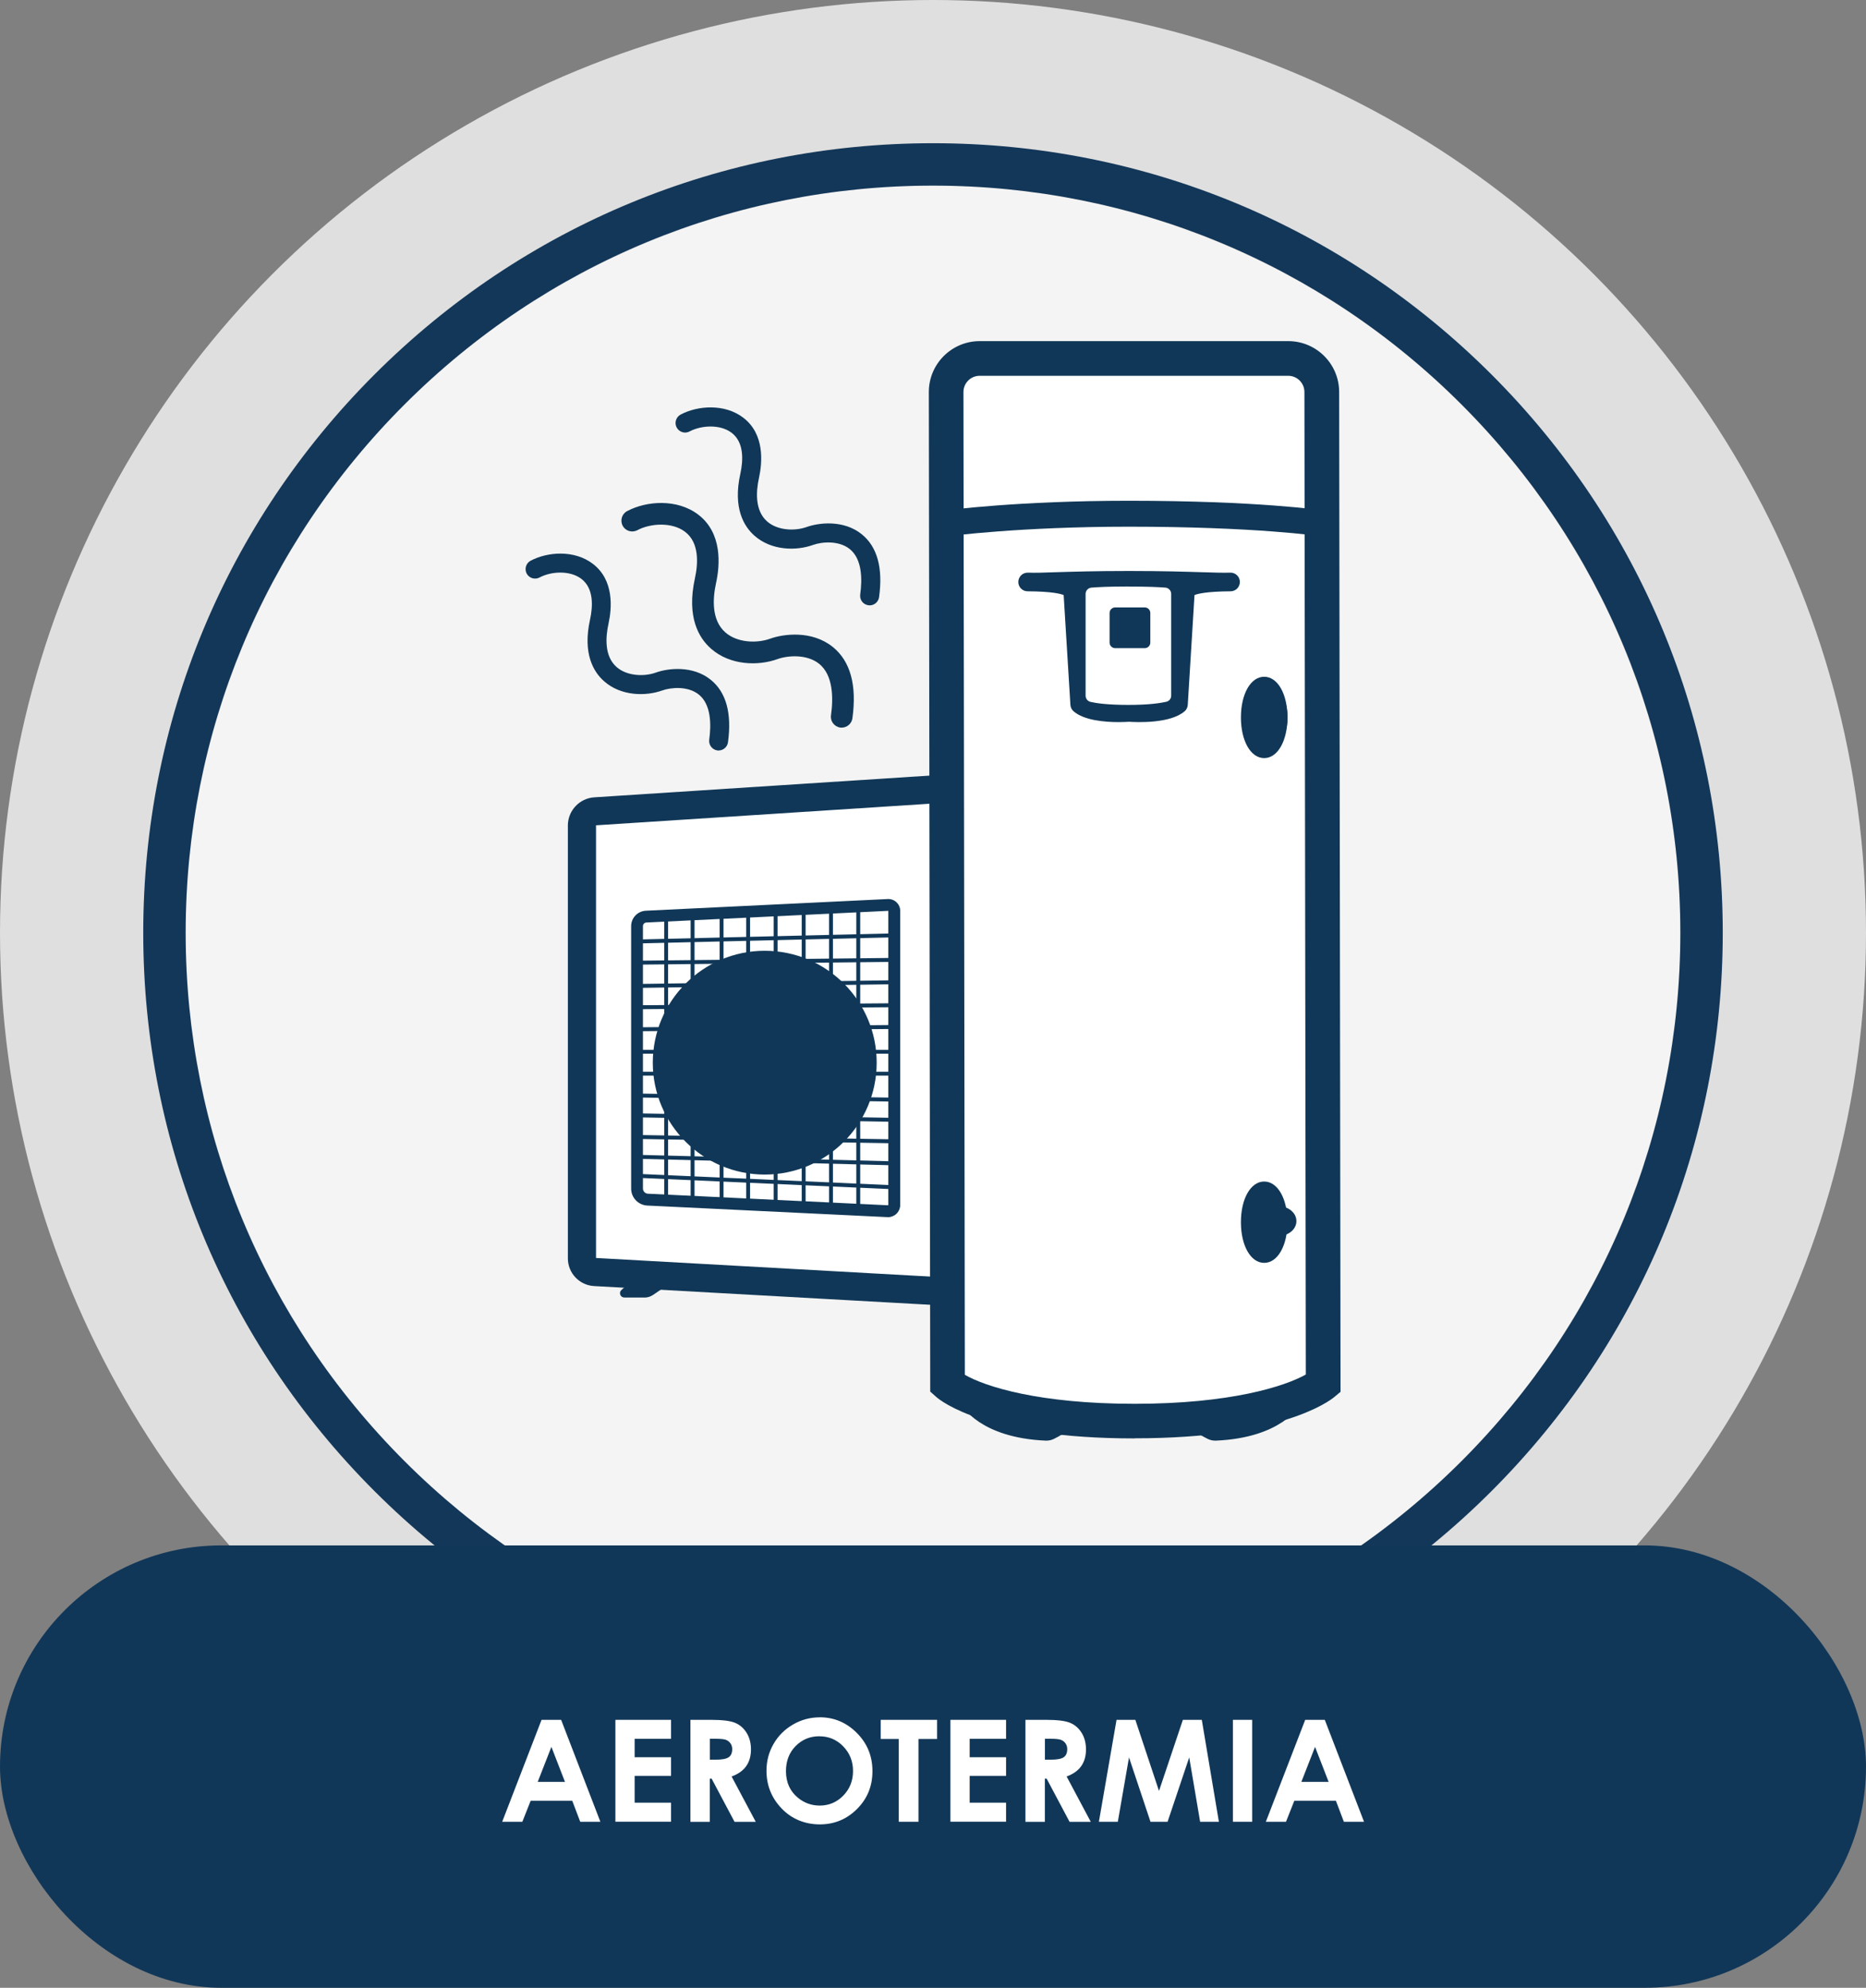
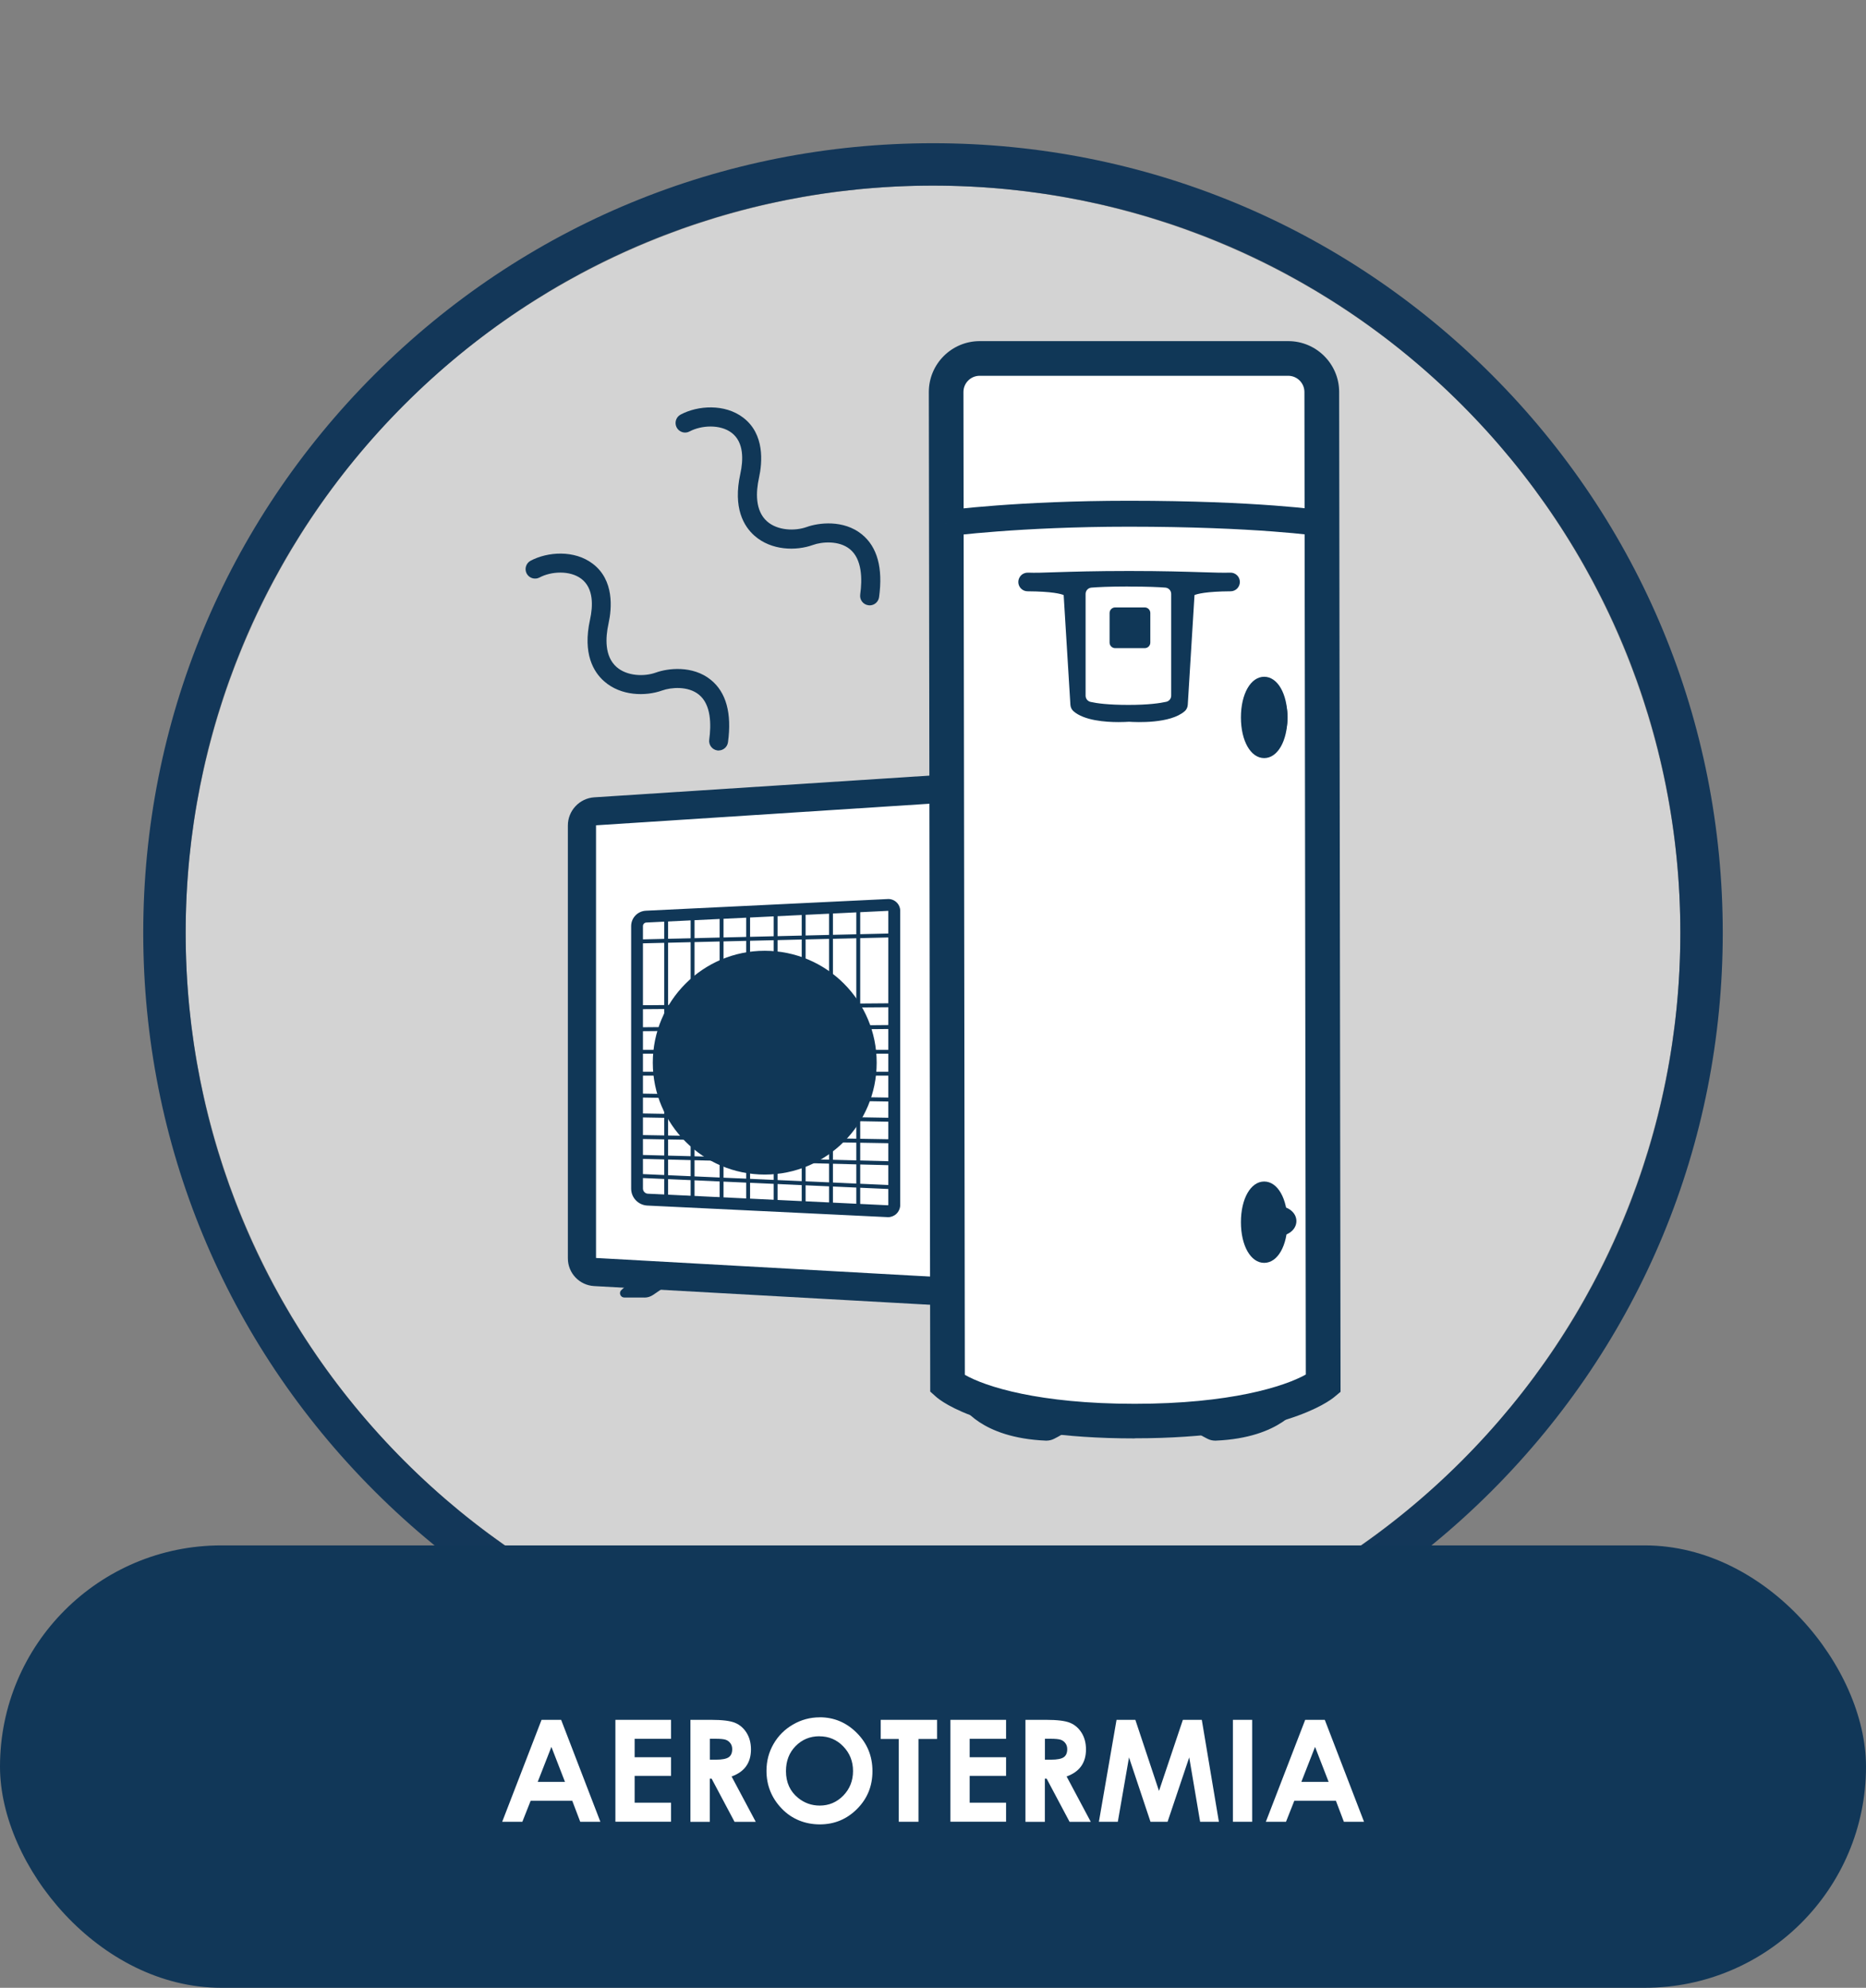
<svg xmlns="http://www.w3.org/2000/svg" id="Capa_2" viewBox="0 0 335.3 357.26">
  <rect x="0" y="0" width="335.3" height="357.26" fill="#808080" stroke="none" />
  <defs>
    <style>.cls-1,.cls-2,.cls-3{fill:#fff;}.cls-4{fill:#133759;}.cls-5{fill:#113758;}.cls-6{fill:#103757;}.cls-2{opacity:.75;}.cls-3{opacity:.65;}</style>
  </defs>
  <g id="DISEÑO">
    <g>
      <g>
-         <circle class="cls-2" cx="167.65" cy="167.65" r="167.65" />
        <circle class="cls-3" cx="167.65" cy="167.65" r="134.29" />
        <path class="cls-4" d="M167.65,309.56c-37.91,0-73.54-14.76-100.35-41.56-26.8-26.8-41.56-62.44-41.56-100.35s14.76-73.54,41.56-100.35c26.8-26.8,62.44-41.56,100.35-41.56s73.54,14.76,100.35,41.56c26.8,26.8,41.56,62.44,41.56,100.35s-14.76,73.54-41.56,100.35c-26.8,26.8-62.44,41.56-100.35,41.56Zm0-276.2c-35.87,0-69.59,13.97-94.96,39.33-25.36,25.36-39.33,59.09-39.33,94.96s13.97,69.59,39.33,94.96c25.36,25.36,59.09,39.33,94.96,39.33s69.59-13.97,94.96-39.33c25.36-25.36,39.33-59.09,39.33-94.96s-13.97-69.59-39.33-94.96c-25.36-25.36-59.09-39.33-94.96-39.33Z" />
      </g>
      <g>
        <g>
          <g>
            <path class="cls-1" d="M191.68,233.31l15.7-4.76c1.18-.38,1.97-1.48,1.97-2.71v-15.68c0-.76-.3-1.48-.84-2.02l-1.31-1.31c-.4-.4-.63-.95-.63-1.52v-67.34l-15.1,2.37" />
            <path class="cls-6" d="M192.04,234.5l-.72-2.38,15.7-4.76c.64-.21,1.09-.82,1.09-1.52v-15.68c0-.43-.17-.83-.47-1.14l-1.31-1.31c-.64-.64-1-1.5-1-2.4v-65.88l-13.66,2.14-.39-2.46,16.54-2.59v68.79c0,.24,.09,.47,.27,.64l1.31,1.31c.77,.77,1.2,1.8,1.2,2.9v15.68c0,1.78-1.14,3.35-2.84,3.9l-15.72,4.77Z" />
          </g>
          <g>
            <path class="cls-6" d="M115.5,229.09l-3.48,3.15c-.16,.14-.06,.41,.16,.41h3.61c.44,0,.87-.13,1.24-.38l4.66-3.17h-6.2Z" />
            <path class="cls-6" d="M115.8,233.2h-3.61c-.33,0-.62-.2-.73-.5-.12-.31-.04-.65,.21-.86l3.63-3.29h8.2l-6.15,4.18c-.46,.31-.99,.48-1.55,.48Zm-2.79-1.1h2.79c.33,0,.65-.1,.93-.28l3.18-2.16h-4.19l-2.7,2.45Z" />
          </g>
          <g>
            <path class="cls-6" d="M180.13,232.48l-4.53,3.33c-.32,.24-.15,.75,.25,.75h5.37c.25,0,.5-.07,.71-.21l5.06-3.28-6.85-.59Z" />
            <path class="cls-6" d="M181.22,237.11h-5.37c-.42,0-.79-.27-.92-.67s0-.83,.35-1.08l4.7-3.45,8.66,.75-6.41,4.15c-.3,.19-.65,.3-1.01,.3Zm-4.95-1.1h4.95c.14,0,.29-.04,.41-.12l3.71-2.4-5.04-.44-4.03,2.96Z" />
          </g>
          <g>
            <path class="cls-1" d="M104.56,148.35v77.8c0,1.31,1.02,2.38,2.32,2.46l84.58,4.71c.54,.03,.99-.4,.98-.94l-.97-92.05-84.54,5.48c-1.34,.09-2.38,1.2-2.38,2.53Z" />
            <path class="cls-6" d="M191.52,235.85c-.06,0-.13,0-.19,0l-84.58-4.71c-2.64-.15-4.71-2.33-4.71-4.98v-77.8c0-2.66,2.08-4.88,4.74-5.06l87.21-5.65,1,94.72c0,.95-.38,1.88-1.07,2.54-.64,.62-1.51,.96-2.39,.96Zm-84.43-9.76l82.81,4.61-.92-87.67-81.88,5.3h0v77.75Z" />
          </g>
          <g>
            <path class="cls-6" d="M159.55,218.75s-.07,0-.1,0l-43.13-2.08c-1.63-.08-2.91-1.42-2.91-3.05v-47.17c0-1.48,1.16-2.69,2.64-2.77l43.48-2.1c.58-.03,1.15,.19,1.57,.59,.42,.4,.66,.96,.66,1.54v52.84c0,.6-.25,1.18-.68,1.6-.41,.39-.96,.61-1.53,.61Zm.08-55.05l-43.49,2.1c-.34,.02-.61,.3-.61,.64v47.17c0,.49,.39,.9,.88,.93l43.13,2.08s.03,0,.06-.02c.02-.02,.02-.05,.02-.06v-52.84Z" />
            <g>
              <circle class="cls-6" cx="137.42" cy="190.99" r="19.18" />
              <path class="cls-6" d="M137.42,211.1c-11.09,0-20.12-9.02-20.12-20.11s9.02-20.11,20.12-20.11,20.11,9.02,20.11,20.11-9.02,20.11-20.11,20.11Zm0-38.36c-10.06,0-18.25,8.19-18.25,18.25s8.19,18.25,18.25,18.25,18.25-8.19,18.25-18.25-8.19-18.25-18.25-18.25Z" />
            </g>
            <g>
              <path class="cls-6" d="M119.7,216.1c-.2,0-.35-.16-.35-.35v-51.19c0-.2,.16-.35,.35-.35s.35,.16,.35,.35v51.19c0,.2-.16,.35-.35,.35Z" />
              <path class="cls-6" d="M124.45,216.33c-.2,0-.35-.16-.35-.35v-51.65c0-.2,.16-.35,.35-.35s.35,.16,.35,.35v51.65c0,.2-.16,.35-.35,.35Z" />
              <path class="cls-6" d="M129.66,216.56c-.2,0-.35-.16-.35-.35v-52.12c0-.2,.16-.35,.35-.35s.35,.16,.35,.35v52.12c0,.2-.16,.35-.35,.35Z" />
              <path class="cls-6" d="M134.43,216.91c-.2,0-.35-.16-.35-.35v-52.7c0-.2,.16-.35,.35-.35s.35,.16,.35,.35v52.7c0,.2-.16,.35-.35,.35Z" />
              <path class="cls-6" d="M139.37,217.08c-.2,0-.35-.16-.35-.35v-53.47c0-.2,.16-.35,.35-.35s.35,.16,.35,.35v53.47c0,.2-.16,.35-.35,.35Z" />
              <path class="cls-6" d="M144.41,217.35c-.2,0-.35-.16-.35-.35v-53.63c0-.2,.16-.35,.35-.35s.35,.16,.35,.35v53.63c0,.2-.16,.35-.35,.35Z" />
              <path class="cls-6" d="M149.32,217.58c-.2,0-.35-.16-.35-.35v-54.09c0-.2,.16-.35,.35-.35s.35,.16,.35,.35v54.09c0,.2-.16,.35-.35,.35Z" />
              <path class="cls-6" d="M154.22,217.58c-.2,0-.35-.16-.35-.35v-54.09c0-.2,.16-.35,.35-.35s.35,.16,.35,.35v54.09c0,.2-.16,.35-.35,.35Z" />
              <path class="cls-6" d="M114.78,169.56c-.19,0-.35-.15-.35-.35,0-.2,.15-.36,.35-.36l45.91-1.1c.21-.02,.36,.15,.36,.35,0,.2-.15,.36-.35,.36l-45.91,1.1h0Z" />
-               <path class="cls-6" d="M114.78,173.37c-.19,0-.35-.16-.35-.35,0-.2,.15-.36,.35-.36l45.91-.5c.18,0,.36,.15,.36,.35,0,.2-.15,.36-.35,.36l-45.91,.5h0Z" />
-               <path class="cls-6" d="M114.78,177.55c-.19,0-.35-.16-.35-.35,0-.2,.15-.36,.35-.36l45.91-.66c.2,0,.36,.15,.36,.35,0,.2-.15,.36-.35,.36l-45.91,.66h0Z" />
              <path class="cls-6" d="M114.78,181.38c-.19,0-.35-.16-.35-.35,0-.2,.16-.36,.35-.36l45.91-.36c.2-.01,.36,.16,.36,.35,0,.2-.16,.36-.35,.36l-45.91,.36h0Z" />
-               <path class="cls-6" d="M114.78,185.34c-.19,0-.35-.16-.35-.35,0-.2,.16-.36,.35-.36l45.91-.41h0c.19,0,.35,.16,.35,.35,0,.2-.16,.36-.35,.36l-45.91,.41h0Z" />
+               <path class="cls-6" d="M114.78,185.34c-.19,0-.35-.16-.35-.35,0-.2,.16-.36,.35-.36l45.91-.41c.19,0,.35,.16,.35,.35,0,.2-.16,.36-.35,.36l-45.91,.41h0Z" />
              <path class="cls-6" d="M160.69,189.38h-45.91c-.2,0-.35-.16-.35-.35s.16-.35,.35-.35h45.91c.2,0,.35,.16,.35,.35s-.16,.35-.35,.35Z" />
              <path class="cls-6" d="M160.69,193.32h-45.91c-.2,0-.35-.16-.35-.35s.16-.35,.35-.35h45.91c.2,0,.35,.16,.35,.35s-.16,.35-.35,.35Z" />
              <path class="cls-6" d="M160.69,197.99h0l-45.91-.74c-.2,0-.35-.16-.35-.36s.16-.35,.36-.35l45.91,.74c.2,0,.35,.16,.35,.36,0,.19-.16,.35-.35,.35Z" />
              <path class="cls-6" d="M160.69,201.62h0l-45.91-.8c-.2,0-.35-.17-.35-.36s.16-.35,.36-.35l45.91,.8c.2,0,.35,.17,.35,.36,0,.19-.16,.35-.35,.35Z" />
              <path class="cls-6" d="M160.69,205.48h0l-45.91-.78c-.2,0-.35-.16-.35-.36,0-.19,.16-.35,.35-.35h0l45.91,.78c.2,0,.35,.16,.35,.36,0,.19-.16,.35-.35,.35Z" />
              <path class="cls-6" d="M160.69,209.44h0l-45.91-1.17c-.2,0-.35-.17-.35-.36,0-.2,.18-.34,.36-.35l45.91,1.17c.2,0,.35,.17,.35,.36,0,.19-.16,.35-.35,.35Z" />
              <path class="cls-6" d="M160.69,213.74h-.02l-45.91-2.05c-.2,0-.35-.17-.34-.37,0-.2,.16-.35,.37-.34l45.91,2.05c.2,0,.35,.17,.34,.37,0,.19-.17,.34-.35,.34Z" />
            </g>
          </g>
        </g>
        <g>
          <g>
            <path class="cls-6" d="M173.23,248.08v4.09s3.12,5.69,14.7,6.18c.42,.02,.84-.08,1.22-.27,1.39-.7,4.73-2.57,5.17-4.68l-21.09-5.34Z" />
            <path class="cls-6" d="M188.04,258.92s-.08,0-.12,0c-11.77-.5-15.04-6.23-15.17-6.47l-.07-.13v-4.96l22.31,5.64-.11,.53c-.47,2.26-3.63,4.14-5.47,5.06-.43,.22-.9,.33-1.37,.33Zm-14.25-6.9c.23,.35,1.06,1.49,2.83,2.65,1.97,1.29,5.53,2.89,11.34,3.13,.32,.01,.65-.06,.94-.21,.95-.48,3.88-2.06,4.7-3.78l-19.81-5.01v3.22Z" />
          </g>
          <g>
            <path class="cls-6" d="M233.15,248.08v4.09s-3.12,5.69-14.7,6.18c-.42,.02-.84-.08-1.22-.27-1.39-.7-4.73-2.57-5.17-4.68l21.09-5.34Z" />
            <path class="cls-6" d="M218.35,258.92c-.47,0-.94-.11-1.37-.33-1.84-.92-5-2.81-5.47-5.06l-.11-.53,22.31-5.64v4.96l-.07,.13c-.13,.24-3.4,5.97-15.17,6.47-.04,0-.08,0-.12,0Zm-5.57-5.11c.82,1.73,3.75,3.31,4.7,3.78,.3,.15,.62,.22,.94,.21,5.8-.25,9.37-1.84,11.34-3.13,1.77-1.16,2.6-2.3,2.83-2.65v-3.22l-19.81,5.01Z" />
          </g>
          <g>
            <path class="cls-1" d="M237.75,248.71s-8.02,6.7-33.87,6.7-33.63-6.7-33.63-6.7l-.25-178.25c0-3.33,2.7-6.02,6.02-6.02h55.45c3.33,0,6.02,2.7,6.02,6.02l.25,178.25Z" />
            <path class="cls-6" d="M203.88,258.52c-26.52,0-34.83-6.72-35.69-7.49l-1.04-.93-.25-179.65c0-5.04,4.1-9.14,9.14-9.14h55.45c5.04,0,9.14,4.1,9.14,9.14l.25,179.7-1.12,.93c-.91,.76-9.64,7.42-35.87,7.42Zm-30.52-11.44c3.67,2.13,13.34,5.22,30.52,5.22s26.92-3.11,30.76-5.26l-.25-176.58c0-1.61-1.31-2.92-2.91-2.92h-55.45c-1.61,0-2.91,1.31-2.91,2.91l.25,176.62Z" />
          </g>
          <g>
            <path class="cls-6" d="M202.89,103.79c-10.81,0-15.18,.41-18.21,.3-.29-.01-.52,.22-.52,.51h0c0,.28,.23,.5,.51,.51,8.04,.06,7.62,1.43,7.62,1.43l1.23,20.08c0,.13,.06,.26,.16,.34,2.34,2.05,8.67,1.64,9.19,1.6,.02,0,.04,0,.07,0,.51,.04,6.85,.45,9.19-1.6,.1-.09,.15-.21,.16-.34l1.23-20.08s-.42-1.37,7.62-1.43c.28,0,.51-.23,.51-.51h0c0-.29-.24-.52-.52-.51-3.03,.11-7.5-.3-18.21-.3Z" />
            <path class="cls-6" d="M200.98,129.78c-2.4,0-6.18-.29-8.08-1.95-.33-.29-.53-.71-.56-1.15l-1.21-19.73c-.48-.21-2.04-.65-6.49-.68-.92,0-1.66-.76-1.66-1.67,0-.45,.19-.89,.51-1.21,.32-.31,.77-.48,1.22-.47,1.28,.05,2.87,0,5.07-.08,2.95-.09,6.99-.22,13.11-.22s10.1,.13,13.05,.22c2.23,.07,3.83,.12,5.12,.08,.44-.02,.89,.15,1.22,.47,.33,.31,.51,.75,.51,1.21,0,.92-.75,1.67-1.66,1.67-4.45,.03-6.01,.48-6.49,.68l-1.21,19.73c-.03,.45-.23,.87-.56,1.15-2.59,2.26-8.66,1.98-9.99,1.89-.35,.02-1.04,.06-1.91,.06Zm-6.33-3.54c1.65,1.15,5.69,1.32,8.12,1.15,.09,0,.15,0,.23,0,2.43,.17,6.47,0,8.12-1.15l1.21-19.71c0-.32,.1-.65,.3-.94,.12-.17,.29-.34,.54-.5-2.61-.07-5.93-.14-10.28-.14s-7.68,.07-10.29,.14c.25,.17,.42,.34,.54,.5,.21,.28,.31,.62,.3,.94l1.2,19.71Zm-3.49-20.05h0Zm0,0h0Zm23.45,0h0Z" />
          </g>
          <g>
            <path class="cls-1" d="M170,94.08s12.78-1.74,32.82-1.74c23.39,0,34.72,1.74,34.72,1.74" />
            <path class="cls-6" d="M170.32,96.39l-.63-4.63c.53-.07,13.17-1.76,33.14-1.76,23.3,0,34.61,1.69,35.08,1.76l-.71,4.61c-.11-.02-11.48-1.71-34.37-1.71-19.62,0-32.38,1.7-32.51,1.72Z" />
          </g>
          <g>
            <g>
              <ellipse class="cls-1" cx="227.16" cy="128.94" rx="2.63" ry="5.76" />
              <path class="cls-6" d="M227.16,136.25c-2.42,0-4.18-3.08-4.18-7.31s1.76-7.31,4.18-7.31,4.18,3.08,4.18,7.31-1.76,7.31-4.18,7.31Zm0-11.45c-.39,.38-1.07,1.8-1.07,4.14s.68,3.76,1.07,4.14c.39-.38,1.07-1.8,1.07-4.14s-.68-3.76-1.07-4.14Z" />
            </g>
            <g>
              <ellipse class="cls-6" cx="228.18" cy="128.94" rx="1.62" ry="3.56" />
              <path class="cls-6" d="M228.18,134.05c-1.87,0-3.18-2.1-3.18-5.11s1.31-5.11,3.18-5.11,3.18,2.1,3.18,5.11-1.31,5.11-3.18,5.11Zm0-6.01c-.04,.26-.07,.56-.07,.9s.03,.64,.07,.9c.04-.26,.07-.56,.07-.9s-.03-.64-.07-.9Z" />
            </g>
          </g>
          <g>
            <g>
              <ellipse class="cls-1" cx="227.16" cy="219.66" rx="2.63" ry="5.76" />
              <path class="cls-6" d="M227.16,226.97c-2.42,0-4.18-3.08-4.18-7.31s1.76-7.31,4.18-7.31,4.18,3.08,4.18,7.31-1.76,7.31-4.18,7.31Zm0-11.45c-.39,.38-1.07,1.8-1.07,4.14s.68,3.76,1.07,4.14c.39-.38,1.07-1.8,1.07-4.14s-.68-3.76-1.07-4.14Z" />
            </g>
            <g>
              <ellipse class="cls-6" cx="228.18" cy="219.66" rx="1.62" ry="3.56" />
              <path class="cls-6" d="M228.18,224.77c-1.87,0-3.18-2.1-3.18-5.11s1.31-5.11,3.18-5.11,3.18,2.1,3.18,5.11-1.31,5.11-3.18,5.11Zm0-6.01c-.04,.26-.07,.56-.07,.9s.03,.64,.07,.9c.04-.26,.07-.56,.07-.9s-.03-.64-.07-.9Z" />
            </g>
            <g>
              <ellipse class="cls-6" cx="229.32" cy="219.46" rx="2.08" ry="1.2" />
              <path class="cls-6" d="M229.32,222.22c-2.07,0-3.63-1.19-3.63-2.76s1.56-2.76,3.63-2.76,3.63,1.19,3.63,2.76-1.56,2.76-3.63,2.76Z" />
            </g>
          </g>
          <g>
            <path class="cls-1" d="M194.7,106.75v18.28c0,.71,.49,1.32,1.18,1.48,1.13,.26,3.23,.55,6.88,.55s5.74-.31,6.9-.57c.69-.16,1.17-.77,1.17-1.48v-18.27c0-.79-.6-1.45-1.39-1.51-1.16-.1-3.2-.19-6.74-.19s-5.43,.11-6.61,.21c-.79,.07-1.39,.72-1.39,1.51Z" />
            <path class="cls-6" d="M202.76,127.44c-3.72,0-5.84-.3-6.96-.56-.87-.2-1.47-.96-1.47-1.84v-18.28c0-.99,.75-1.8,1.74-1.88,1.12-.09,3.18-.21,6.64-.21,3.65,0,5.7,.11,6.77,.2,.99,.08,1.73,.89,1.73,1.88v18.27c0,.89-.6,1.64-1.46,1.84-1.17,.26-3.33,.58-6.98,.58Zm-.06-22.03c-3.43,0-5.47,.11-6.58,.2-.6,.05-1.05,.54-1.05,1.14v18.28c0,.54,.37,1,.89,1.12,1.09,.25,3.15,.54,6.8,.54s5.68-.31,6.81-.56c.52-.12,.88-.57,.88-1.11v-18.27c0-.6-.45-1.09-1.04-1.14-1.06-.09-3.09-.19-6.71-.19Z" />
          </g>
          <g>
            <rect class="cls-6" x="199.54" y="109.32" width="7.01" height="7.01" rx=".84" ry=".84" />
            <path class="cls-6" d="M205.7,116.49h-5.32c-.55,0-1-.45-1-1v-5.32c0-.55,.45-1,1-1h5.32c.55,0,1,.45,1,1v5.32c0,.55-.45,1-1,1Zm-5.32-7.01c-.38,0-.68,.31-.68,.69v5.32c0,.38,.31,.69,.68,.69h5.32c.38,0,.68-.31,.68-.69v-5.32c0-.38-.31-.69-.68-.69h-5.32Z" />
          </g>
        </g>
-         <path class="cls-6" d="M151.25,130.78c-.09,0-.18,0-.27-.02-1.06-.15-1.81-1.13-1.66-2.19,.43-3.1,.41-7.21-2.12-9.26-2.23-1.8-5.71-1.5-7.5-.85-3.46,1.25-8.49,1.15-11.93-1.87-2.17-1.9-4.44-5.64-2.9-12.65,.6-2.75,.78-6.43-1.78-8.37-2.35-1.78-6.2-1.54-8.57-.28-.95,.5-2.13,.15-2.63-.8-.5-.95-.15-2.13,.8-2.63,3.49-1.86,8.99-2.24,12.75,.61,4.42,3.35,3.92,9.15,3.23,12.3-.62,2.84-.84,6.69,1.67,8.89,2.14,1.88,5.67,1.99,8.04,1.13,2.42-.87,7.52-1.54,11.27,1.49,3.16,2.56,4.34,6.87,3.52,12.81-.13,.97-.97,1.68-1.92,1.68Z" />
        <path class="cls-6" d="M129.13,134.89c-.08,0-.16,0-.23-.02-.93-.13-1.58-.99-1.46-1.92,.37-2.71,.36-6.32-1.86-8.11-1.95-1.58-5-1.31-6.57-.75-3.03,1.09-7.44,1.01-10.45-1.64-1.9-1.67-3.89-4.95-2.54-11.08,.53-2.41,.69-5.63-1.56-7.34-2.06-1.56-5.44-1.35-7.51-.24-.83,.44-1.86,.13-2.31-.7-.44-.83-.13-1.86,.7-2.31,3.06-1.63,7.88-1.97,11.17,.54,3.88,2.94,3.44,8.02,2.83,10.78-.55,2.49-.74,5.86,1.46,7.79,1.88,1.64,4.97,1.74,7.05,.99,2.12-.77,6.59-1.35,9.87,1.3,2.77,2.24,3.8,6.02,3.09,11.23-.12,.85-.85,1.47-1.69,1.47Z" />
        <path class="cls-6" d="M156.27,108.8c-.08,0-.16,0-.24-.02-.94-.13-1.59-.99-1.46-1.93,.38-2.73,.36-6.36-1.87-8.16-1.96-1.59-5.03-1.32-6.61-.75-3.04,1.1-7.48,1.02-10.51-1.65-1.91-1.68-3.91-4.97-2.55-11.14,.53-2.42,.69-5.66-1.57-7.37-2.07-1.57-5.46-1.35-7.55-.24-.83,.45-1.87,.13-2.32-.71-.44-.84-.13-1.87,.71-2.32,3.07-1.64,7.92-1.98,11.23,.54,3.9,2.95,3.46,8.06,2.85,10.84-.55,2.5-.74,5.89,1.47,7.83,1.88,1.65,4.99,1.75,7.09,1,2.13-.77,6.63-1.36,9.92,1.31,2.78,2.25,3.82,6.05,3.1,11.29-.12,.86-.85,1.48-1.7,1.48Z" />
      </g>
      <rect class="cls-5" x="0" y="277.75" width="335.3" height="79.51" rx="39.75" ry="39.75" />
      <g>
        <path class="cls-1" d="M97.29,309.1h3.54l7.05,18.32h-3.62l-1.43-3.77h-7.48l-1.49,3.77h-3.62l7.07-18.32Zm1.79,4.86l-2.46,6.29h4.9l-2.44-6.29Z" />
        <path class="cls-1" d="M110.58,309.1h10v3.41h-6.54v3.31h6.54v3.35h-6.54v4.82h6.54v3.42h-10v-18.32Z" />
        <path class="cls-1" d="M124.07,309.1h3.7c2.02,0,3.46,.18,4.32,.54s1.55,.96,2.07,1.8,.78,1.83,.78,2.98c0,1.2-.29,2.21-.87,3.02-.58,.81-1.45,1.42-2.61,1.84l4.34,8.15h-3.81l-4.12-7.76h-.32v7.76h-3.49v-18.32Zm3.49,7.16h1.09c1.11,0,1.87-.15,2.29-.44,.42-.29,.63-.77,.63-1.45,0-.4-.1-.75-.31-1.04-.21-.3-.48-.51-.83-.64-.35-.13-.99-.19-1.91-.19h-.96v3.76Z" />
        <path class="cls-1" d="M147.28,308.64c2.59,0,4.82,.94,6.69,2.82s2.8,4.16,2.8,6.86-.92,4.94-2.76,6.79c-1.84,1.85-4.07,2.78-6.7,2.78s-5.04-.95-6.85-2.85c-1.82-1.9-2.73-4.16-2.73-6.78,0-1.75,.42-3.36,1.27-4.83,.85-1.47,2.01-2.63,3.5-3.49,1.48-.86,3.08-1.29,4.79-1.29Zm-.04,3.41c-1.7,0-3.12,.59-4.28,1.77-1.16,1.18-1.73,2.68-1.73,4.5,0,2.03,.73,3.63,2.18,4.81,1.13,.92,2.43,1.38,3.89,1.38,1.65,0,3.06-.6,4.23-1.79,1.16-1.2,1.75-2.67,1.75-4.42s-.59-3.22-1.76-4.43-2.6-1.81-4.28-1.81Z" />
        <path class="cls-1" d="M158.25,309.1h10.13v3.44h-3.34v14.88h-3.54v-14.88h-3.25v-3.44Z" />
        <path class="cls-1" d="M170.78,309.1h10v3.41h-6.54v3.31h6.54v3.35h-6.54v4.82h6.54v3.42h-10v-18.32Z" />
        <path class="cls-1" d="M184.27,309.1h3.7c2.02,0,3.46,.18,4.32,.54s1.55,.96,2.07,1.8,.78,1.83,.78,2.98c0,1.2-.29,2.21-.87,3.02-.58,.81-1.45,1.42-2.61,1.84l4.34,8.15h-3.81l-4.12-7.76h-.32v7.76h-3.49v-18.32Zm3.49,7.16h1.09c1.11,0,1.87-.15,2.29-.44,.42-.29,.63-.77,.63-1.45,0-.4-.1-.75-.31-1.04-.21-.3-.48-.51-.83-.64-.35-.13-.99-.19-1.91-.19h-.96v3.76Z" />
        <path class="cls-1" d="M200.61,309.1h3.4l4.25,12.78,4.29-12.78h3.4l3.07,18.32h-3.37l-1.96-11.57-3.89,11.57h-3.07l-3.86-11.57-2.01,11.57h-3.4l3.17-18.32Z" />
        <path class="cls-1" d="M221.54,309.1h3.46v18.32h-3.46v-18.32Z" />
        <path class="cls-1" d="M234.51,309.1h3.54l7.05,18.32h-3.62l-1.43-3.77h-7.48l-1.49,3.77h-3.62l7.07-18.32Zm1.79,4.86l-2.46,6.29h4.9l-2.44-6.29Z" />
      </g>
    </g>
  </g>
</svg>